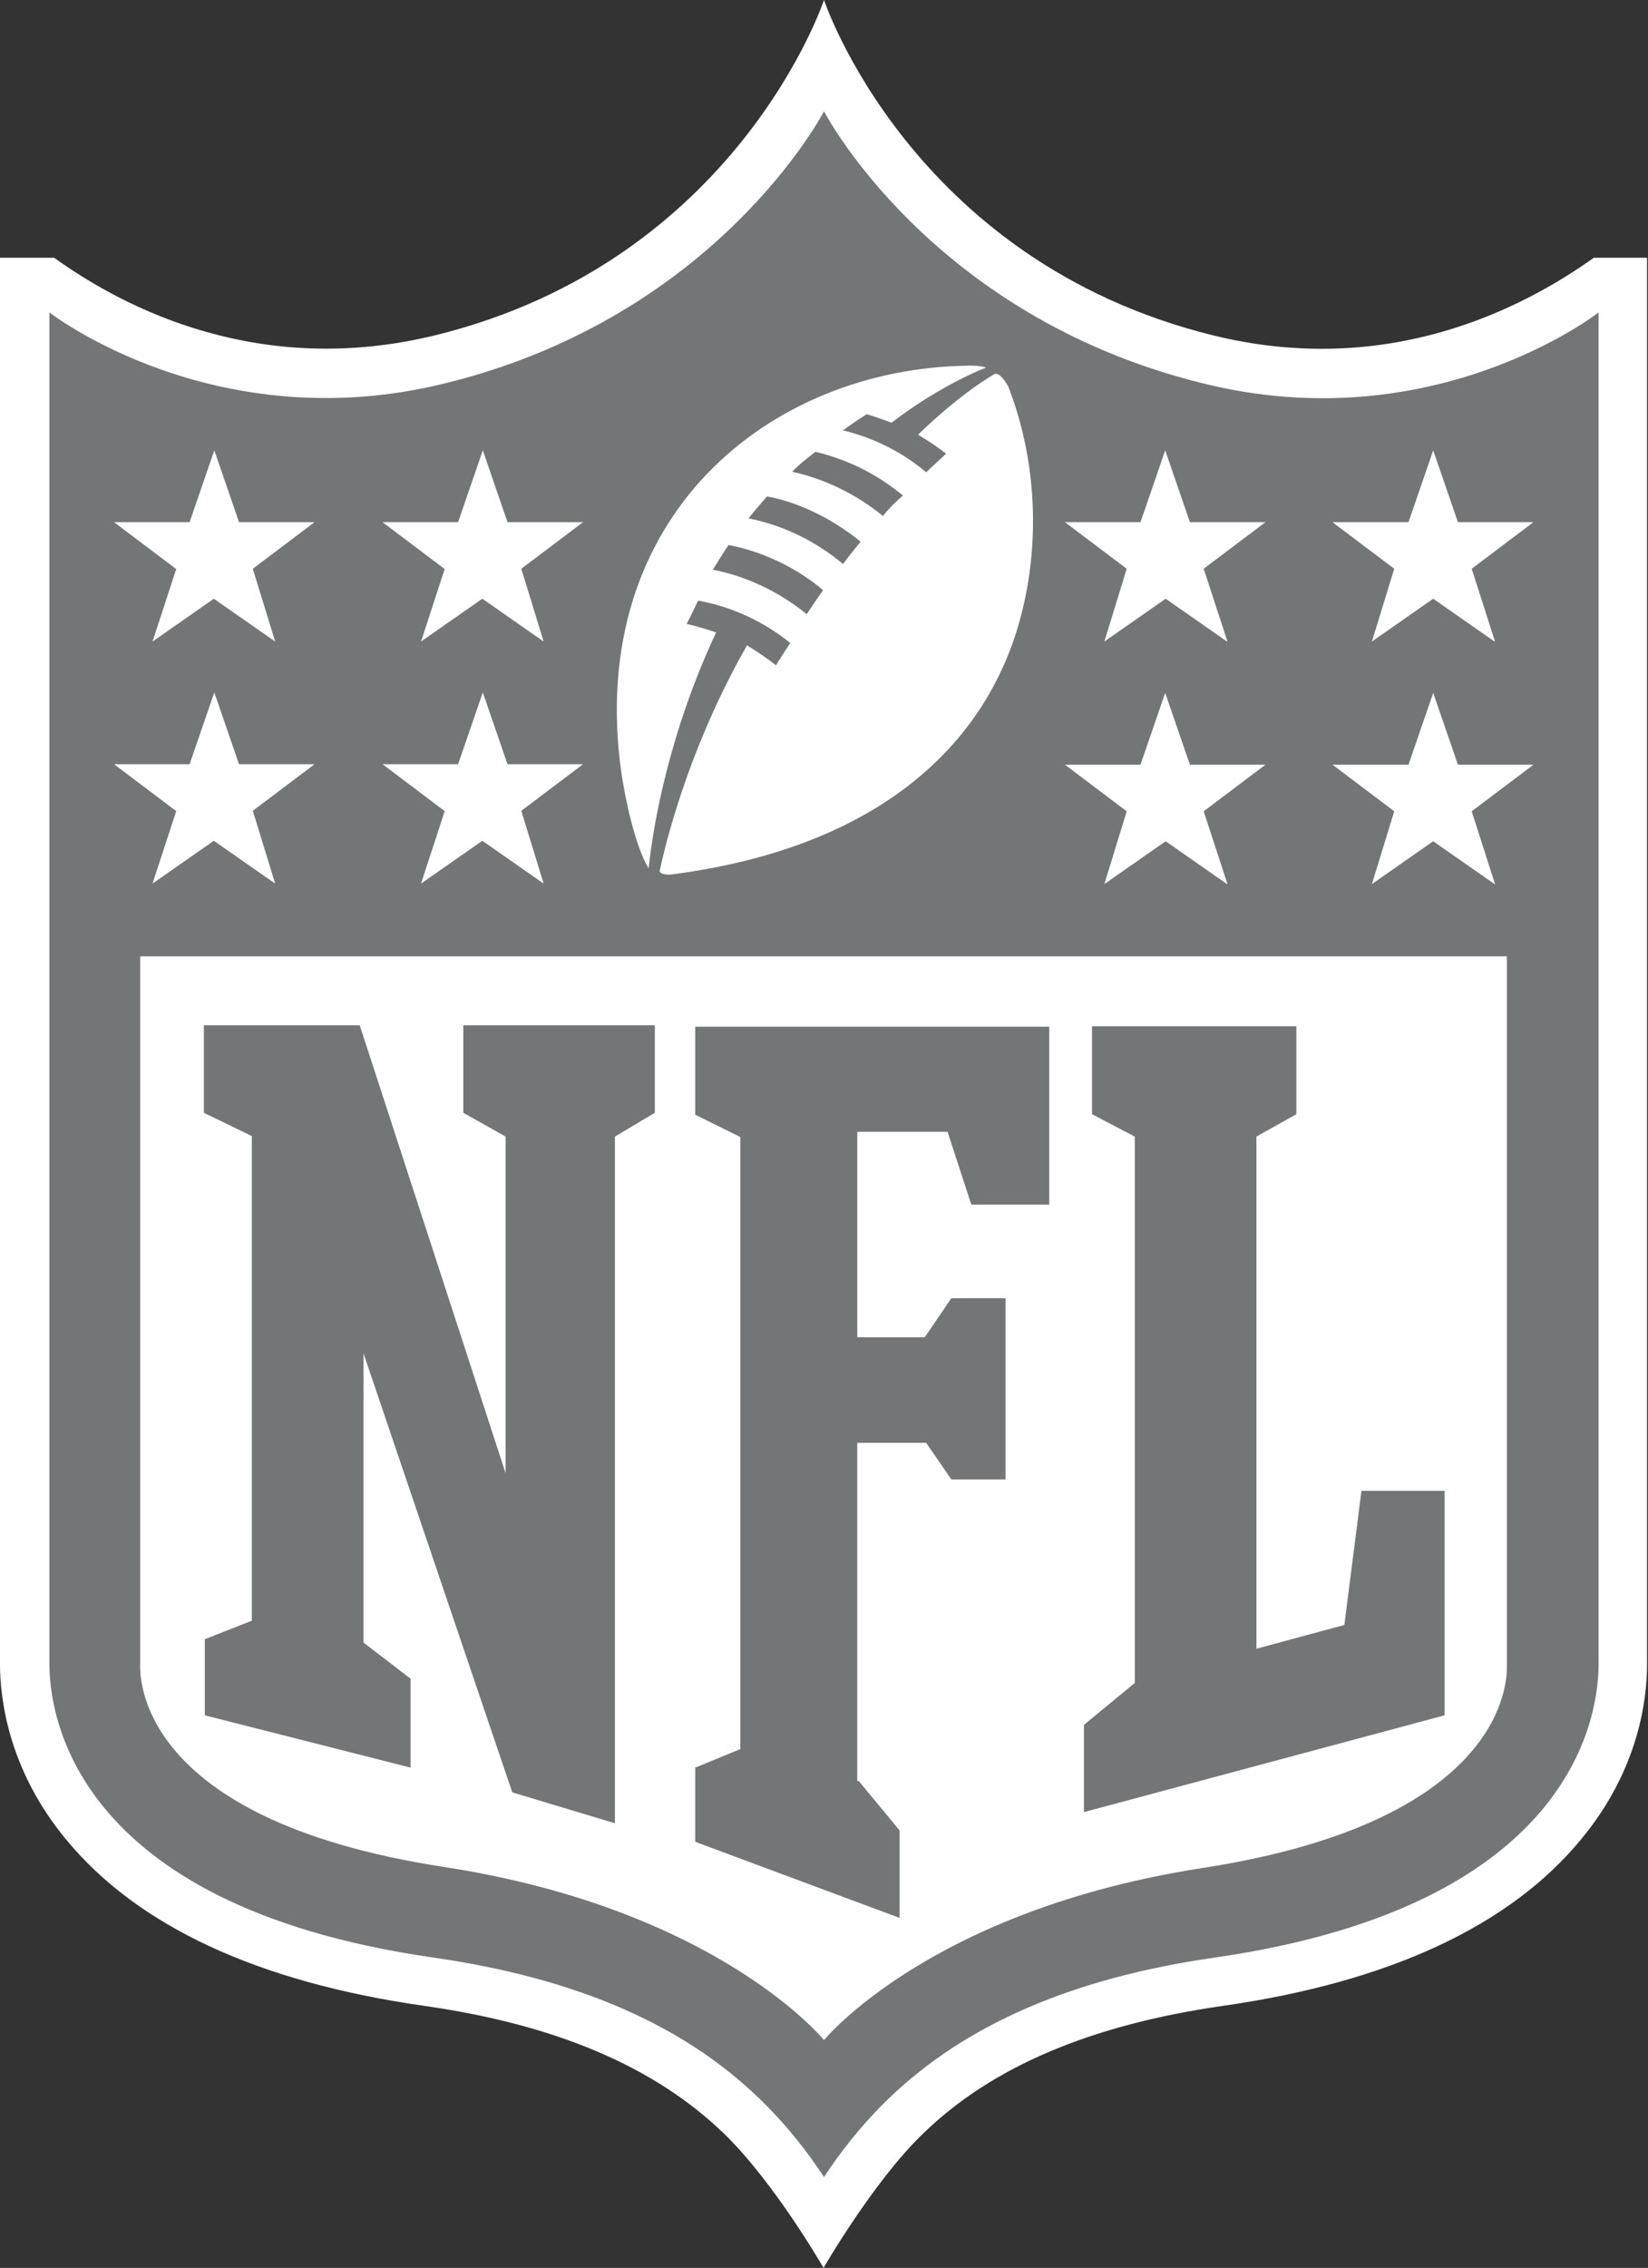
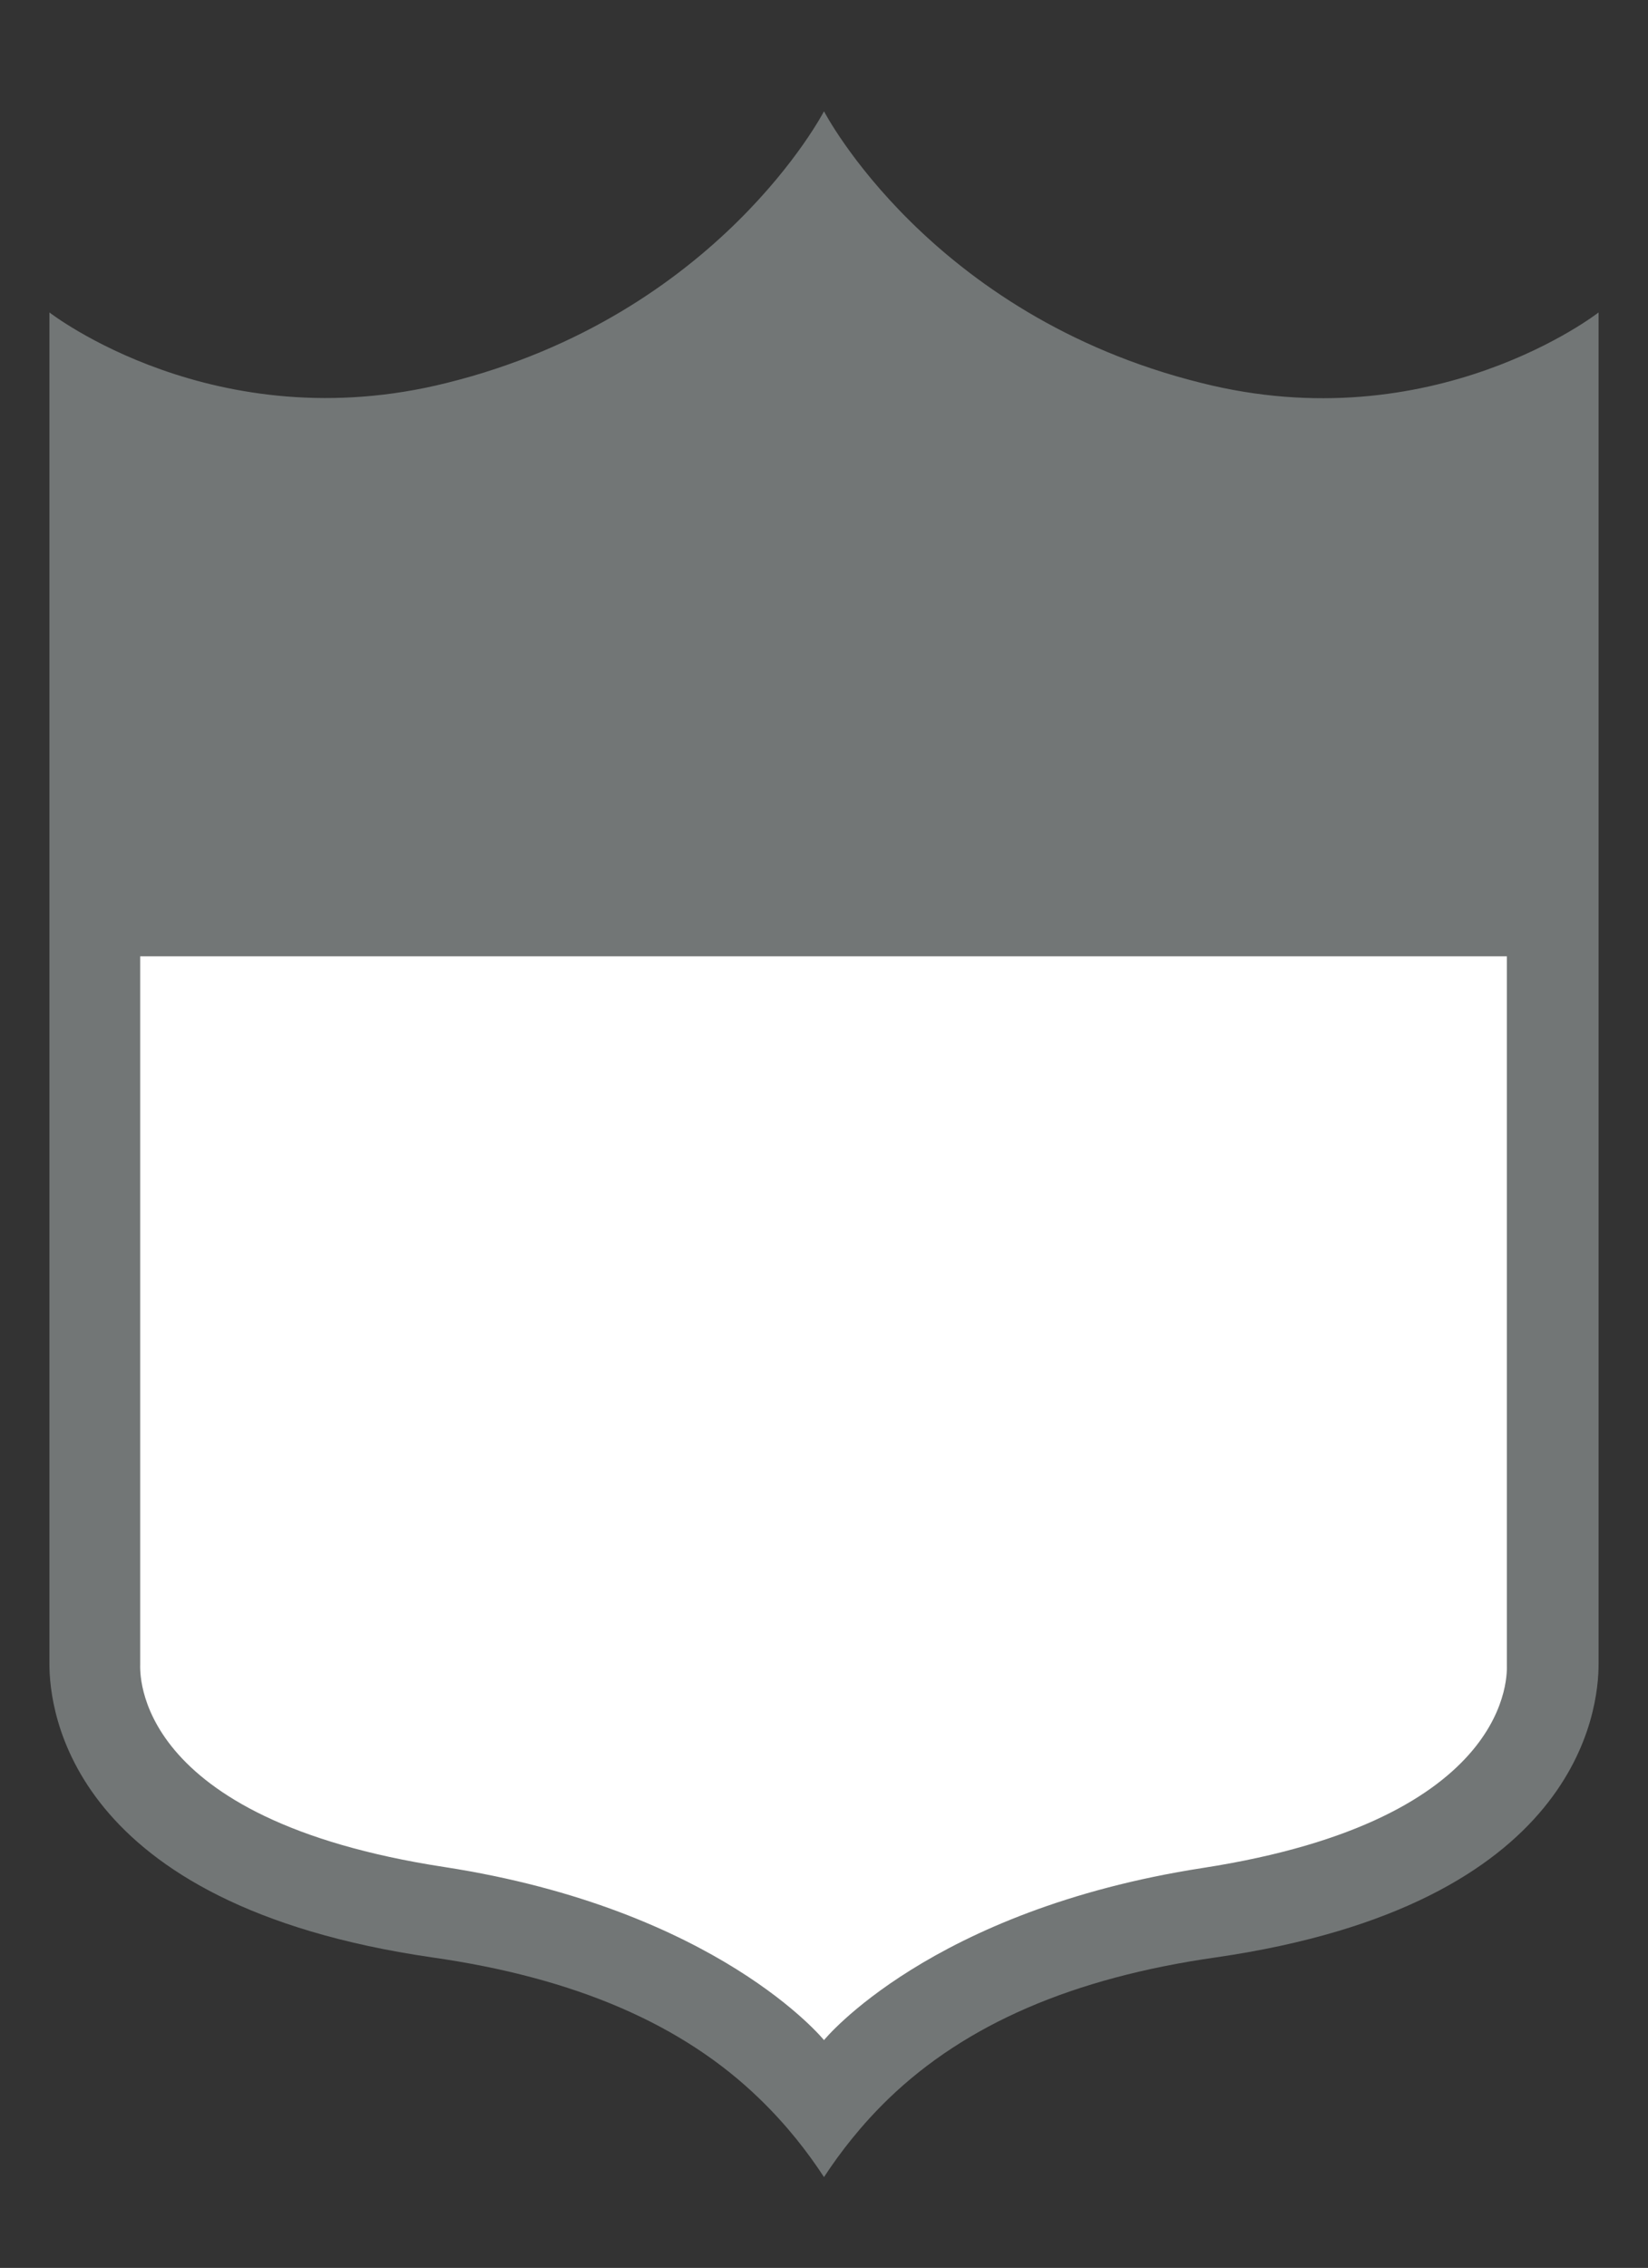
<svg xmlns="http://www.w3.org/2000/svg" id="Layer_1" version="1.1" viewBox="0 0 346.8 476.9">
  <rect x="0" y="0" width="346.8" height="476.9" fill="#333333" stroke="none" />
  <defs>
    <mask id="mask" width="1423.2" height="434.2" x="2437.3" y="-2032.5" maskUnits="userSpaceOnUse" />
    <mask id="mask-1" width="693.1" height="434.1" x="3479.6" y="-2032.4" maskUnits="userSpaceOnUse" />
    <mask id="mask-2" width="1423.2" height="434.2" x="2437.3" y="24.7" maskUnits="userSpaceOnUse" />
    <mask id="mask-3" width="693.1" height="434.1" x="3479.6" y="24.8" maskUnits="userSpaceOnUse" />
    <style>
      .st1{fill-rule:evenodd}.st1,.st2{fill:#727676}.st6{fill:#727677}.st7{fill:#fff}
    </style>
  </defs>
  <g id="_x36_vMArj.tif" />
  <g id="_x36_c2CVY.tif" />
  <g id="wb2Ne2.tif" />
  <g id="g10">
    <g id="g12" />
  </g>
  <g id="layer1">
    <g id="g30" />
    <g id="g34" />
    <g id="g38" />
    <g id="g42" />
    <g id="g46" />
    <g id="g50" />
    <g id="g54" />
    <g id="g58" />
    <g id="g62" />
    <g id="g66" />
    <g id="g70" />
  </g>
  <g id="layer11" data-name="layer1" />
  <g id="_x36_vMArj.tif1" data-name="_x36_vMArj.tif" />
  <g id="_x36_c2CVY.tif1" data-name="_x36_c2CVY.tif" />
  <g id="wb2Ne2.tif1" data-name="wb2Ne2.tif" />
  <g id="g101" data-name="g10">
    <g id="g121" data-name="g12" />
  </g>
  <g id="layer12" data-name="layer1">
    <g id="g301" data-name="g30" />
    <g id="g341" data-name="g34" />
    <g id="g381" data-name="g38" />
    <g id="g421" data-name="g42" />
    <g id="g461" data-name="g46" />
    <g id="g501" data-name="g50" />
    <g id="g541" data-name="g54" />
    <g id="g581" data-name="g58" />
    <g id="g621" data-name="g62" />
    <g id="g661" data-name="g66" />
    <g id="g701" data-name="g70" />
  </g>
-   <path d="M335.4 54.2c-15 10.7-43.4 25.4-80.2 16.3C191.6 54.8 173.4 0 173.4 0s-18.2 54.9-81.8 70.5c-36.8 9-65.2-5.5-80.2-16.3H0v295.7c0 7.4 1.8 22.3 13.9 36.9 15 18.2 40.3 30 75.4 35 28 4 48.6 12.9 63.1 26.9 10.7 10.4 20.9 28.2 20.9 28.2s10.5-18.2 20.9-28.2c14.5-14.1 35.3-22.9 63.1-26.9 35.1-5 60.5-16.9 75.4-35 12.2-14.7 13.9-29.5 13.9-36.9V54.2h-11.4Z" class="st7" />
  <path d="M336.4 65.7s-34.8 27.2-83.7 14.8c-57.1-14.2-79.3-57.1-79.3-57.1s-22.2 42.9-79.3 57.1C45.2 92.8 10.4 65.7 10.4 65.7v284.2c0 9.6 4 50.6 80.5 61.7 30.2 4.3 52.8 14.1 68.9 29.7 5.8 5.6 10.2 11.3 13.6 16.5 3.4-5.2 7.9-11 13.6-16.5 16.2-15.6 38.7-25.4 68.9-29.7 76.5-11.1 80.5-52.1 80.5-61.7V65.7Z" class="st2" />
  <path d="M173.4 429s22.2-27.3 79.7-36.2c65.9-10.2 64-41.3 64-42.7v-149H29.5v148.8c0 1.6-1.9 32.6 64 42.7 57.6 8.9 79.9 36.4 79.9 36.4Z" class="st7" />
-   <path d="M106.4 309.8V239l-8.9-5v-18.4h40.3V234l-8.4 5v144.4l-21.6-6.5-31.3-92.3v60.8l9.9 7.6v18.7l-43.3-11v-16l9.9-3.9V238.9L42.9 234v-18.4h32.8l30.7 94.2Zm74.3 64.7 8.6 10.4v18.4l-43-16v-15.6l9.5-3.9V239.1l-9.5-4.7v-18.5h74.5v37.4h-16.4l-5-15.3h-19v43.2h14.2l5.6-8.2h11.4v38.1h-11.4l-5.3-7.7h-14.5v71.1h.3Zm47.4 6.6v-18.4l10.7-8.8V239l-9-4.7v-18.5h43v18.5l-8.4 4.7v107.7l18.5-5 3.6-28.2H304v47.2L228.3 381Z" class="st2" />
-   <path d="m37 170.5-13-9.8h15.9l5.2-15.1 5.2 15.1h15.9l-13 9.8 4.7 15.3-12.9-9-12.9 9 5-15.3Zm56.5 0-13-9.8h15.9l5.2-15.1 5.2 15.1h15.9l-13 9.8 4.7 15.3-12.9-9-12.9 9 5-15.3ZM37 119.6l-13-9.8h15.9l5.2-15.1 5.2 15.1h15.9l-13 9.8 4.7 15.3-12.9-9-12.9 9 5-15.3Zm56.5 0-13-9.8h15.9l5.2-15.1 5.2 15.1h15.9l-13 9.8 4.7 15.3-12.9-9-12.9 9 5-15.3Zm221 66.3-12.9-9-12.9 9 4.7-15.3-13-9.8h16l5.2-15.1 5.2 15.1h15.9l-13 9.8 4.9 15.3Zm-56.3 0-12.9-9-12.9 9 4.7-15.3-13-9.8H240l5.2-15.1 5.2 15.1h15.9l-13 9.8 5 15.3Zm56.3-51-12.9-9-12.9 9 4.7-15.3-13-9.8h16l5.2-15.1 5.2 15.1h15.9l-13 9.8 4.9 15.3Zm-56.3 0-12.9-9-12.9 9 4.7-15.3-13-9.8H240l5.2-15.1 5.2 15.1h15.9l-13 9.8 5 15.3Zm-48.9-56.3c1.3-.1 2.1 1.5 2.8 2.5 5.6 14.2 7.1 31.6 2.8 48.2-6.5 25.4-27.9 48.7-73.7 54.6-1 .1-2.2-.1-2.4-.7 2.1-9.6 7.3-28 18.4-47.5 2.1 1.3 4.2 2.7 6.1 4.2.7-1.2 1.6-2.5 3-4.7-5.6-4.5-12.2-7.6-19.4-8.9 0 0-1.3 2.8-2.4 4.9 0 0 2.8.6 6.2 1.8-9.9 21.1-13.3 40.7-14.2 49.6-2.8-4.5-5-14.8-5.8-20.5-7.3-53.4 31.1-84.6 72.9-85.2 2.8-.1 3.9.4 3.9.4s-9.2 3.4-19.9 11.6c0 0-2.5-1-5.2-1.8-1.6 1-3.4 2.2-5 3.4 5 1.2 11.4 3.7 17.5 8.8 1.3-1.2 2.7-2.5 4.2-3.9-1.5-1.2-3.9-2.8-5.9-4 9.5-9.2 16.2-12.8 16.2-12.8Zm-39.5 50.5c1-1.5 2.2-3.3 3.4-5-4.7-4-11.6-7.9-19.9-9.5-1.2 1.8-3.3 5.2-3.3 5.2 6.8 1.3 13.8 4.5 19.7 9.3Zm7.6-10.5c1.2-1.6 2.4-3.1 3.7-4.7-6.5-5.3-13.9-8.5-19.7-9.5-1.3 1.5-2.7 3.1-3.9 4.6 7.6 1.5 14.4 5 19.9 9.6Zm8.4-10.1c1.2-1.5 2.5-2.8 4.2-4.3-4-3.3-9.8-7.1-18.4-9.2-1.5 1.2-3.3 2.5-4.9 4.2 6.8 1.5 13.3 4.6 19.1 9.3Z" class="st7" />
  <g id="layer13" data-name="layer1" />
</svg>